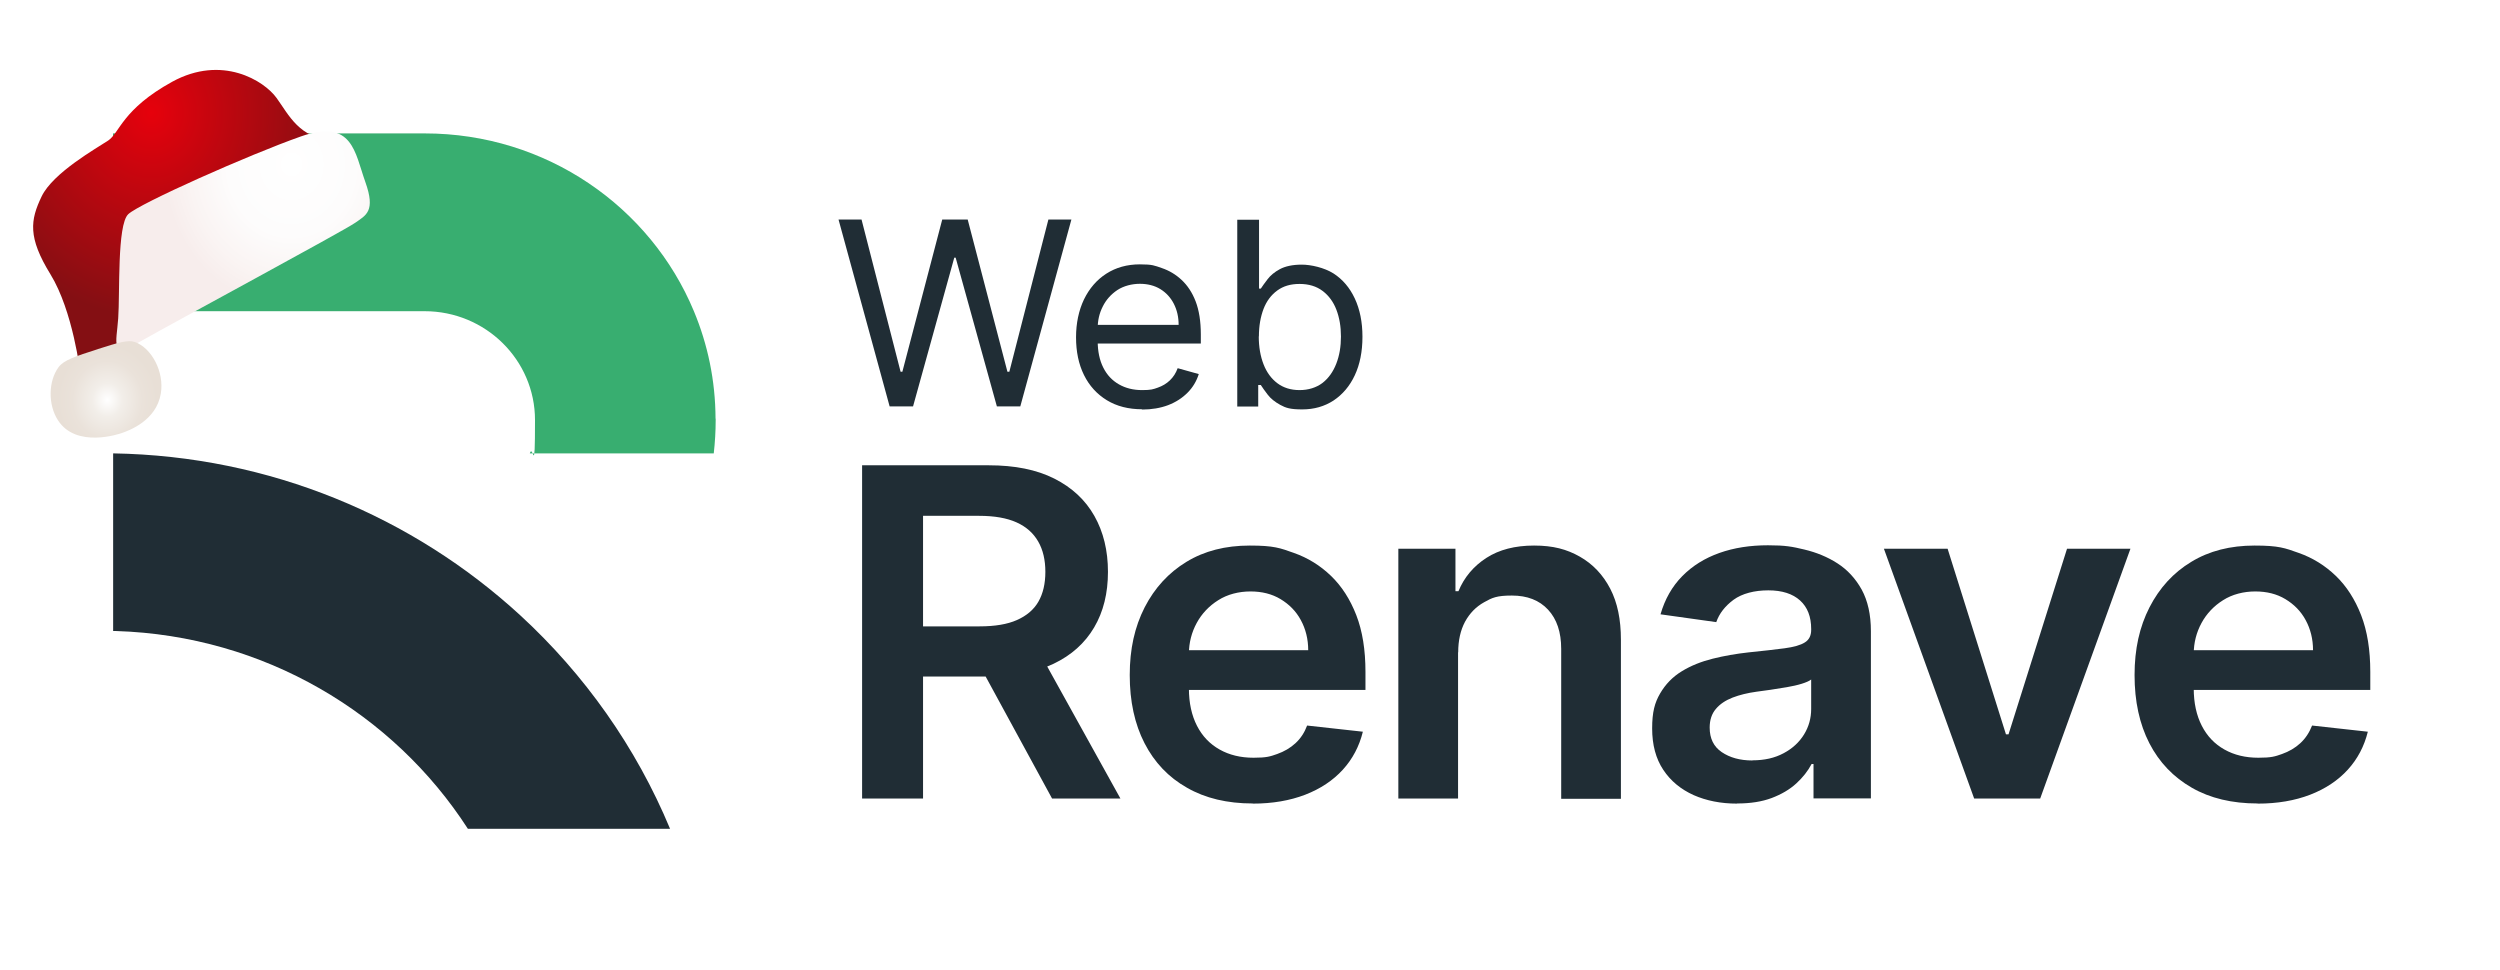
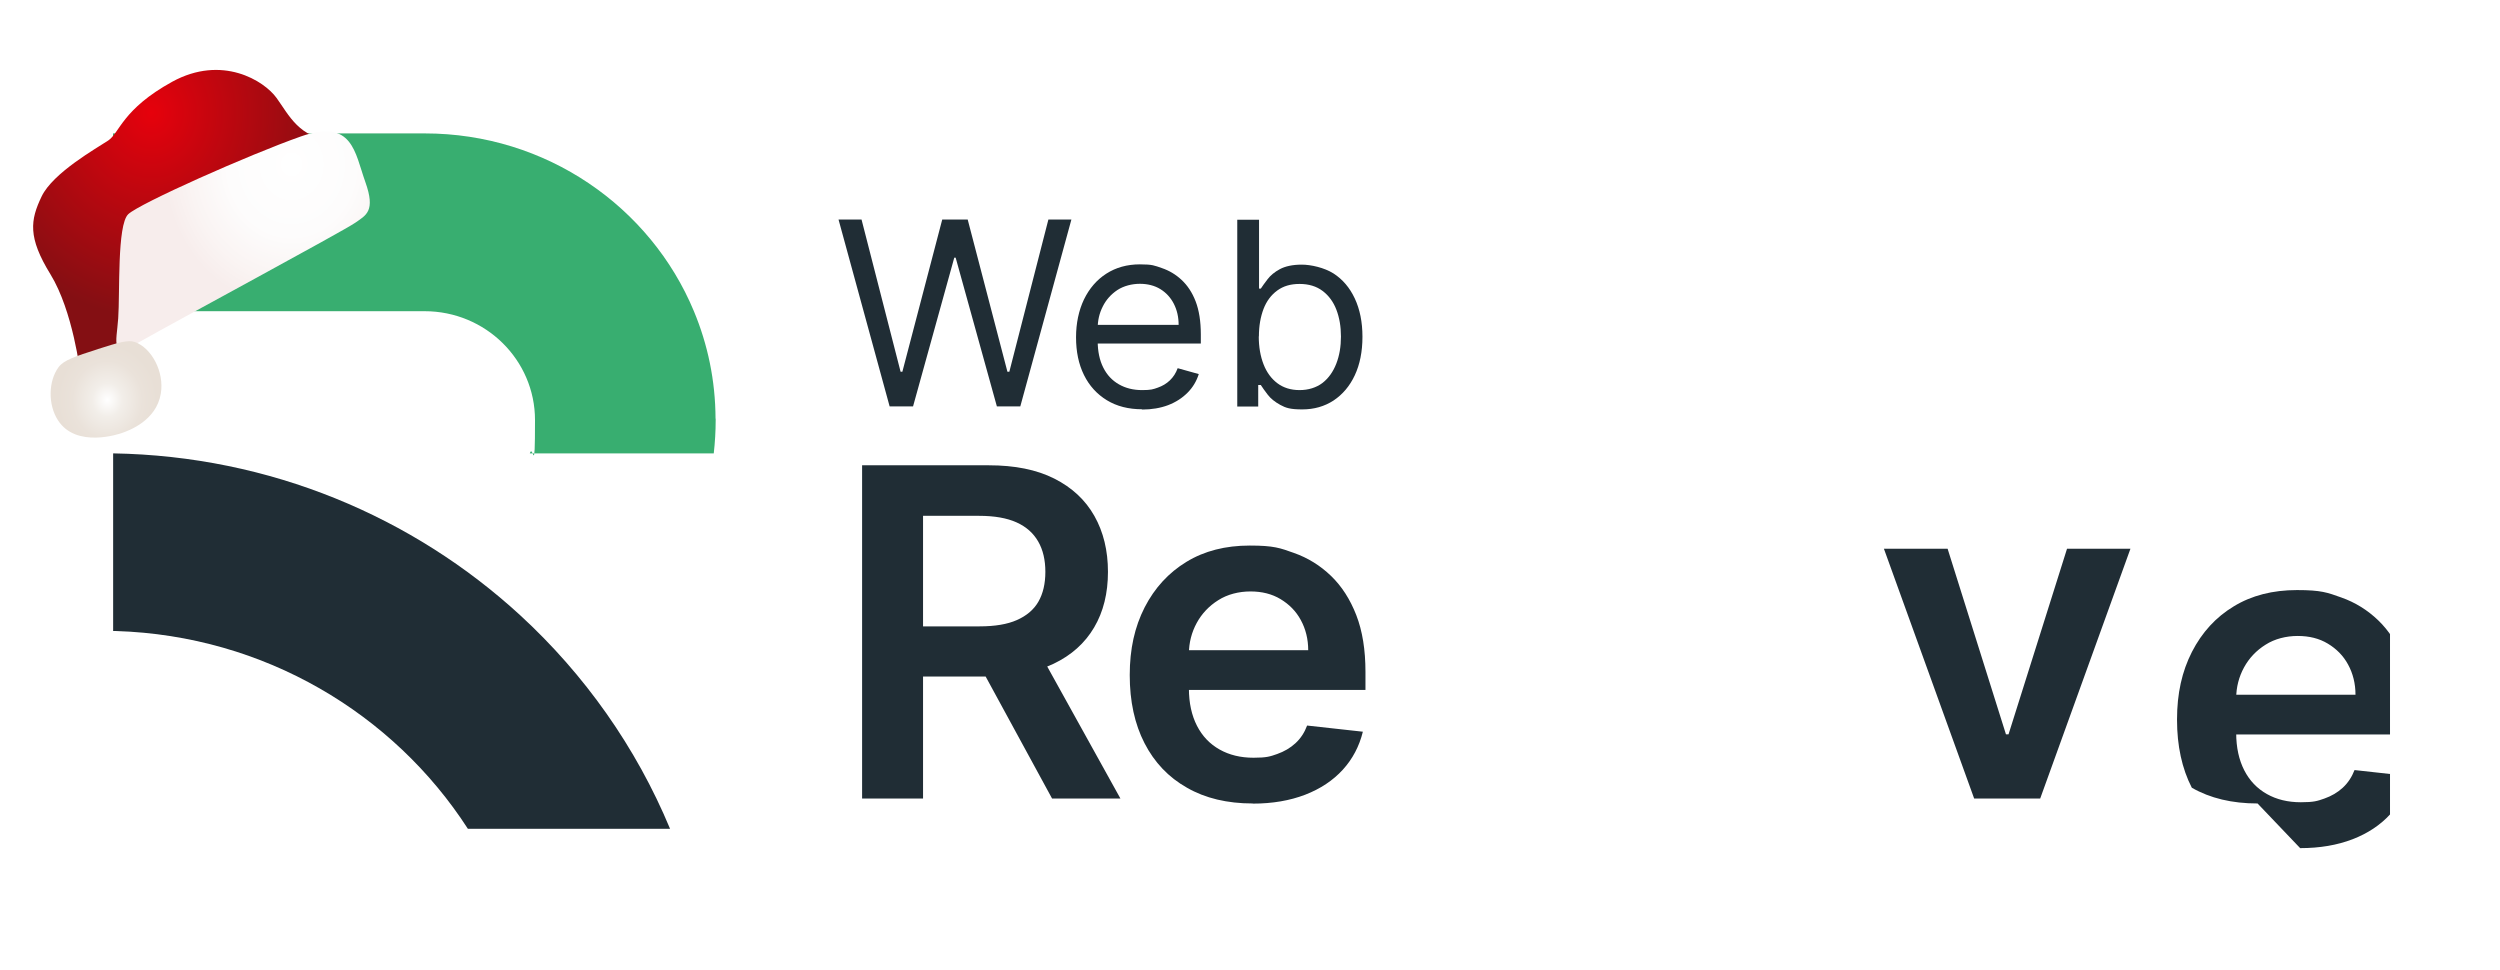
<svg xmlns="http://www.w3.org/2000/svg" xmlns:xlink="http://www.w3.org/1999/xlink" version="1.1" viewBox="0 0 1825.2 708.4">
  <defs>
    <style>
      .st0 {
        fill: url(#Unbenannter_Verlauf_2);
      }

      .st0, .st1, .st2, .st3 {
        mix-blend-mode: multiply;
      }

      .st4 {
        fill: url(#Unbenannter_Verlauf_20);
      }

      .st1 {
        fill: url(#Unbenannter_Verlauf_170);
      }

      .st5 {
        mask: url(#mask-1);
      }

      .st6 {
        mask: url(#mask);
      }

      .st7 {
        fill: url(#Unbenannter_Verlauf_7);
      }

      .st8 {
        fill: #202d35;
      }

      .st9 {
        fill: none;
      }

      .st10 {
        mask: url(#mask-2);
      }

      .st11 {
        isolation: isolate;
      }

      .st2 {
        fill: url(#Unbenannter_Verlauf_1701);
      }

      .st12 {
        filter: url(#luminosity-noclip2);
      }

      .st3 {
        fill: url(#Unbenannter_Verlauf_21);
      }

      .st13 {
        fill: url(#Unbenannter_Verlauf_166);
      }

      .st14 {
        clip-path: url(#clippath);
      }

      .st15 {
        fill: #38ae70;
      }

      .st16 {
        mask: url(#mask-3);
      }

      .st17 {
        filter: url(#luminosity-noclip);
      }

      .st18 {
        display: none;
        fill: #083a35;
      }
    </style>
    <clipPath id="clippath">
      <rect class="st9" x="68" y="31.3" width="1676.9" height="645.1" />
    </clipPath>
    <radialGradient id="Unbenannter_Verlauf_7" data-name="Unbenannter Verlauf 7" cx="-58.9" cy="47.6" fx="-58.9" fy="47.6" r="78.7" gradientTransform="translate(210.5 -8.2) scale(1.7 1.9)" gradientUnits="userSpaceOnUse">
      <stop offset="0" stop-color="#e6010c" />
      <stop offset="1" stop-color="#840f13" />
    </radialGradient>
    <filter id="luminosity-noclip" x="80" y="58.5" width="115.6" height="208.1" color-interpolation-filters="sRGB" filterUnits="userSpaceOnUse">
      <feFlood flood-color="#fff" result="bg" />
      <feBlend in="SourceGraphic" in2="bg" />
    </filter>
    <filter id="luminosity-noclip1" x="80" y="-8544.7" width="115.6" height="32766" color-interpolation-filters="sRGB" filterUnits="userSpaceOnUse">
      <feFlood flood-color="#fff" result="bg" />
      <feBlend in="SourceGraphic" in2="bg" />
    </filter>
    <mask id="mask-1" x="80" y="-8544.7" width="115.6" height="32766" maskUnits="userSpaceOnUse" />
    <linearGradient id="Unbenannter_Verlauf_2" data-name="Unbenannter Verlauf 2" x1="80" y1="162.6" x2="195.6" y2="162.6" gradientUnits="userSpaceOnUse">
      <stop offset="0" stop-color="#1a1a1a" />
      <stop offset="0" stop-color="#202020" />
      <stop offset="0" stop-color="#4e4e4e" />
      <stop offset=".1" stop-color="#787878" />
      <stop offset=".2" stop-color="#9c9c9c" />
      <stop offset=".3" stop-color="#bbb" />
      <stop offset=".4" stop-color="#d4d4d4" />
      <stop offset=".5" stop-color="#e7e7e7" />
      <stop offset=".6" stop-color="#f4f4f4" />
      <stop offset=".7" stop-color="#fcfcfc" />
      <stop offset="1" stop-color="#fff" />
    </linearGradient>
    <mask id="mask" x="80" y="58.5" width="115.6" height="208.1" maskUnits="userSpaceOnUse">
      <g class="st17">
        <g class="st5">
          <path class="st0" d="M91.2,184.2c1.3-21.5,8.3-26.3,8.3-26.3,2.6-15.2-10.9-26.3,5.1-40.1,16-13.8,9-36.7,24.3-38.8,15.4-2.1,25-13.8,35.8-13.1,10.9.7,22.1.7,28.3,5.3,6.2,4.6,2.2-8.9-23.9-11.6-26.1-2.7-31.3-.8-44.7,12.1-13.4,12.9-24.5,27.6-32.6,44.6-8,17-11.9,4.9-11.9,35.9s4,84.4,6.1,114.5l3.8-.8s0-60.2,1.3-81.7Z" />
        </g>
      </g>
    </mask>
    <linearGradient id="Unbenannter_Verlauf_170" data-name="Unbenannter Verlauf 170" x1="80" y1="162.6" x2="195.6" y2="162.6" gradientUnits="userSpaceOnUse">
      <stop offset="0" stop-color="#e6010c" />
      <stop offset="0" stop-color="#e4010c" />
      <stop offset=".1" stop-color="#c7050e" />
      <stop offset=".2" stop-color="#ae080f" />
      <stop offset=".3" stop-color="#9b0b11" />
      <stop offset=".5" stop-color="#8e0d12" />
      <stop offset=".7" stop-color="#860e12" />
      <stop offset="1" stop-color="#840f13" />
    </linearGradient>
    <filter id="luminosity-noclip2" x="39" y="99.6" width="43.3" height="135.5" color-interpolation-filters="sRGB" filterUnits="userSpaceOnUse">
      <feFlood flood-color="#fff" result="bg" />
      <feBlend in="SourceGraphic" in2="bg" />
    </filter>
    <filter id="luminosity-noclip3" x="39" y="-8544.7" width="43.3" height="32766" color-interpolation-filters="sRGB" filterUnits="userSpaceOnUse">
      <feFlood flood-color="#fff" result="bg" />
      <feBlend in="SourceGraphic" in2="bg" />
    </filter>
    <mask id="mask-3" x="39" y="-8544.7" width="43.3" height="32766" maskUnits="userSpaceOnUse" />
    <linearGradient id="Unbenannter_Verlauf_21" data-name="Unbenannter Verlauf 2" x1="39" y1="167.3" x2="82.3" y2="167.3" xlink:href="#Unbenannter_Verlauf_2" />
    <mask id="mask-2" x="39" y="99.6" width="43.3" height="135.5" maskUnits="userSpaceOnUse">
      <g class="st12">
        <g class="st16">
          <path class="st3" d="M82.3,99.6c-1,1.2-2.1,2.2-3.3,3-5.8,3.9-23.2,13.8-36,25.4-10.6,35.4,2.1,75,10.3,99.2,10.2,29.9-3.4-32-1.9-65.6,1.5-33.6,16.5-42.4,30.9-62Z" />
        </g>
      </g>
    </mask>
    <linearGradient id="Unbenannter_Verlauf_1701" data-name="Unbenannter Verlauf 170" x1="39" y1="167.3" x2="82.3" y2="167.3" xlink:href="#Unbenannter_Verlauf_170" />
    <radialGradient id="Unbenannter_Verlauf_20" data-name="Unbenannter Verlauf 20" cx="1.4" cy="67.5" fx="1.4" fy="67.5" r="55" gradientTransform="translate(210.5 -8.2) scale(1.7 1.9)" gradientUnits="userSpaceOnUse">
      <stop offset="0" stop-color="#fff" />
      <stop offset=".5" stop-color="#fdfcfc" />
      <stop offset=".8" stop-color="#faf4f3" />
      <stop offset="1" stop-color="#f7edec" />
    </radialGradient>
    <radialGradient id="Unbenannter_Verlauf_166" data-name="Unbenannter Verlauf 166" cx="-77.7" cy="158" fx="-77.7" fy="158" r="21.5" gradientTransform="translate(210.5 -8.2) scale(1.7 1.9)" gradientUnits="userSpaceOnUse">
      <stop offset="0" stop-color="#fff" />
      <stop offset=".3" stop-color="#f2eee9" />
      <stop offset=".7" stop-color="#eae2da" />
      <stop offset="1" stop-color="#e8dfd6" />
    </radialGradient>
  </defs>
  <g class="st11">
    <g id="Logo_Verde_Desp_-_Laço_Rosa">
      <g id="Logo_Branco_Desp_-_Laço_Rosa">
        <rect class="st18" x="-46.8" y="-30.1" width="1948.6" height="794.6" />
        <polygon class="st8" points="649.5 296.7 612.2 160.3 629 160.3 657.5 271.4 658.8 271.4 687.9 160.3 706.5 160.3 735.5 271.4 736.9 271.4 765.4 160.3 782.2 160.3 744.9 296.7 727.8 296.7 697.7 188.1 696.7 188.1 666.6 296.7 649.5 296.7 649.5 296.7" />
        <g class="st14">
          <g>
            <path class="st8" d="M833.9,298.8c-10,0-18.6-2.2-25.8-6.6-7.2-4.4-12.8-10.5-16.7-18.4s-5.8-17.1-5.8-27.5,2-19.7,5.8-27.7c3.9-8,9.3-14.3,16.3-18.8,7-4.5,15.2-6.8,24.5-6.8s10.7.9,16,2.7c5.3,1.8,10.1,4.6,14.4,8.6s7.8,9.2,10.3,15.7,3.8,14.6,3.8,24.1v6.7h-80v-13.6h63.8c0-5.8-1.2-10.9-3.5-15.4s-5.6-8.1-9.8-10.7c-4.2-2.6-9.3-3.9-15-3.9s-11.8,1.5-16.5,4.6c-4.6,3.1-8.2,7.1-10.6,12-2.5,4.9-3.7,10.2-3.7,15.9v9.1c0,7.7,1.4,14.3,4.1,19.6,2.7,5.4,6.5,9.4,11.4,12.2,4.9,2.8,10.5,4.2,17,4.2s8-.6,11.4-1.8c3.4-1.2,6.3-2.9,8.8-5.3,2.5-2.4,4.4-5.3,5.7-8.9l15.4,4.3c-1.6,5.1-4.3,9.7-8.2,13.6s-8.5,6.9-14.2,9.1c-5.6,2.1-12,3.2-19,3.2h0s0,0,0,0h0Z" />
            <path class="st8" d="M903.3,296.7v-136.3h15.9v50.3h1.3c1.2-1.8,2.8-4.1,4.9-6.8,2.1-2.8,5.1-5.3,9-7.4s9.3-3.3,16-3.3,16.4,2.2,23.1,6.4c6.7,4.3,11.9,10.4,15.6,18.3,3.7,7.9,5.6,17.2,5.6,28s-1.9,20.2-5.6,28.1-8.9,14-15.5,18.4c-6.6,4.3-14.2,6.5-22.9,6.5s-12-1.1-16-3.3c-4-2.2-7.1-4.7-9.2-7.5-2.2-2.8-3.8-5.2-5-7h-1.9v15.7h-15.4s0,0,0,0h0ZM919,245.6c0,7.7,1.2,14.5,3.5,20.4,2.3,5.9,5.7,10.5,10.1,13.8s9.8,5,16.2,5,12.2-1.8,16.7-5.2c4.5-3.5,7.8-8.2,10.1-14.1,2.3-5.9,3.4-12.5,3.4-19.8s-1.1-13.7-3.3-19.5c-2.2-5.8-5.6-10.4-10.1-13.8-4.5-3.4-10.1-5.1-16.8-5.1s-11.9,1.6-16.3,4.8c-4.4,3.2-7.8,7.7-10,13.4-2.2,5.8-3.4,12.4-3.4,20.1h0s0,0,0,0Z" />
            <path class="st8" d="M629.4,583v-243.3h92.5c19,0,34.9,3.2,47.8,9.7s22.7,15.6,29.3,27.3c6.6,11.7,9.9,25.3,9.9,40.8s-3.3,29.1-10.1,40.6-16.6,20.3-29.6,26.5c-13,6.2-29,9.3-48,9.3h-65.9v-36.6h59.9c11.1,0,20.2-1.5,27.2-4.6s12.3-7.5,15.7-13.4c3.4-5.9,5.1-13.2,5.1-21.8s-1.7-16-5.2-22.1-8.7-10.8-15.8-14c-7.1-3.2-16.2-4.8-27.3-4.8h-41v206.4h-44.7,0ZM756.9,472.8l61.1,110.2h-49.9l-60-110.2h48.8Z" />
            <path class="st8" d="M914.6,586.6c-18.6,0-34.6-3.8-48-11.5-13.5-7.6-23.8-18.5-31-32.5-7.2-14-10.8-30.6-10.8-49.7s3.6-35.2,10.9-49.5c7.3-14.2,17.5-25.3,30.5-33.2,13.1-8,28.5-11.9,46.2-11.9s22.2,1.8,32.3,5.4c10.2,3.6,19.2,9.2,27,16.7s14,17.1,18.5,28.7c4.5,11.6,6.7,25.4,6.7,41.4v13.2h-151.7v-29h109.9c0-8.2-1.9-15.6-5.4-22-3.5-6.5-8.5-11.5-14.8-15.3s-13.6-5.6-22-5.6-16.8,2.1-23.5,6.4c-6.7,4.2-12,9.8-15.7,16.6-3.7,6.8-5.7,14.4-5.7,22.5v25.3c0,10.6,2,19.7,5.9,27.3s9.4,13.3,16.5,17.3,15.3,6,24.8,6,12.1-.9,17.2-2.7c5.1-1.8,9.6-4.4,13.4-7.9,3.8-3.5,6.6-7.8,8.5-12.9l40.7,4.5c-2.6,10.6-7.5,19.9-14.6,27.7-7.2,7.9-16.4,14-27.5,18.3-11.2,4.3-23.9,6.5-38.3,6.5h0Z" />
-             <path class="st8" d="M1064.5,476.1v106.9h-43.6v-182.4h41.7v31h2.2c4.2-10.2,11.1-18.3,20.4-24.3,9.3-6,20.9-9,34.8-9s23.9,2.7,33.4,8.1c9.5,5.4,16.9,13.2,22.2,23.4s7.8,22.6,7.8,37.2v116.2h-43.6v-109.5c0-12.2-3.2-21.7-9.6-28.6-6.4-6.9-15.2-10.3-26.4-10.3s-14.4,1.6-20.3,4.9c-5.9,3.3-10.5,8-13.9,14.2-3.3,6.2-5,13.6-5,22.5" />
-             <path class="st8" d="M1268.1,586.7c-11.7,0-22.3-2.1-31.6-6.2-9.3-4.2-16.8-10.3-22.2-18.5-5.4-8.1-8.1-18.2-8.1-30.2s1.9-18.8,5.8-25.5c3.9-6.7,9.1-12.1,15.8-16.2s14.2-7.1,22.6-9.2c8.4-2.1,17.1-3.6,26.1-4.6,10.8-1.1,19.6-2.1,26.4-3,6.7-.9,11.7-2.3,14.8-4.3,3.1-1.9,4.6-5,4.6-9.1v-.7c0-9-2.7-15.9-8.1-20.8-5.4-4.9-13.1-7.4-23.2-7.4s-19.1,2.3-25.4,6.9c-6.2,4.6-10.4,10-12.6,16.3l-40.7-5.7c3.2-11.1,8.5-20.4,15.9-27.9,7.4-7.5,16.4-13.1,27.1-16.9,10.7-3.8,22.5-5.6,35.4-5.6s17.8,1,26.6,3.1c8.8,2.1,16.9,5.4,24.2,10.1,7.3,4.7,13.2,11.1,17.7,19.2,4.4,8.1,6.7,18.2,6.7,30.3v122.1h-41.9v-25.1h-1.4c-2.7,5.1-6.4,9.8-11.2,14.2s-10.8,7.9-17.9,10.6c-7.2,2.7-15.6,4-25.2,4h0s0,0,0,0h0ZM1279.4,555.1c8.8,0,16.3-1.7,22.8-5.2,6.4-3.4,11.4-8,14.9-13.7,3.5-5.7,5.2-11.9,5.2-18.6v-21.5c-1.4,1.1-3.7,2.1-6.9,3.1-3.2,1-6.9,1.8-10.9,2.5s-8,1.3-11.9,1.9c-3.9.5-7.3,1-10.2,1.4-6.5.9-12.3,2.3-17.5,4.3-5.1,2-9.2,4.7-12.2,8.3-3,3.5-4.5,8.1-4.5,13.6,0,7.9,2.9,13.9,8.8,17.9s13.3,6.1,22.4,6.1h0Z" />
            <polygon class="st8" points="1555.4 400.6 1489.5 583 1441.3 583 1375.4 400.6 1421.9 400.6 1464.5 536.1 1466.4 536.1 1509.1 400.6 1555.4 400.6" />
-             <path class="st8" d="M1648.2,586.6c-18.6,0-34.6-3.8-48-11.5s-23.8-18.5-31-32.5c-7.2-14-10.8-30.6-10.8-49.7s3.6-35.2,10.9-49.5c7.3-14.2,17.4-25.3,30.5-33.2,13.1-8,28.5-11.9,46.2-11.9s22.2,1.8,32.3,5.4c10.2,3.6,19.2,9.2,27,16.7s14,17.1,18.5,28.7c4.5,11.6,6.7,25.4,6.7,41.4v13.2h-151.7v-29h109.9c0-8.2-1.9-15.6-5.4-22-3.5-6.5-8.5-11.5-14.8-15.3s-13.6-5.6-22-5.6-16.8,2.1-23.5,6.4c-6.7,4.2-12,9.8-15.7,16.6-3.7,6.8-5.7,14.4-5.7,22.5v25.3c0,10.6,2,19.7,5.9,27.3,3.9,7.6,9.4,13.3,16.5,17.3,7.1,4,15.3,6,24.8,6s12.1-.9,17.2-2.7,9.6-4.4,13.4-7.9c3.8-3.5,6.6-7.8,8.6-12.9l40.7,4.5c-2.6,10.6-7.5,19.9-14.6,27.7-7.2,7.9-16.4,14-27.5,18.3-11.2,4.3-23.9,6.5-38.3,6.5h0Z" />
+             <path class="st8" d="M1648.2,586.6c-18.6,0-34.6-3.8-48-11.5c-7.2-14-10.8-30.6-10.8-49.7s3.6-35.2,10.9-49.5c7.3-14.2,17.4-25.3,30.5-33.2,13.1-8,28.5-11.9,46.2-11.9s22.2,1.8,32.3,5.4c10.2,3.6,19.2,9.2,27,16.7s14,17.1,18.5,28.7c4.5,11.6,6.7,25.4,6.7,41.4v13.2h-151.7v-29h109.9c0-8.2-1.9-15.6-5.4-22-3.5-6.5-8.5-11.5-14.8-15.3s-13.6-5.6-22-5.6-16.8,2.1-23.5,6.4c-6.7,4.2-12,9.8-15.7,16.6-3.7,6.8-5.7,14.4-5.7,22.5v25.3c0,10.6,2,19.7,5.9,27.3,3.9,7.6,9.4,13.3,16.5,17.3,7.1,4,15.3,6,24.8,6s12.1-.9,17.2-2.7,9.6-4.4,13.4-7.9c3.8-3.5,6.6-7.8,8.6-12.9l40.7,4.5c-2.6,10.6-7.5,19.9-14.6,27.7-7.2,7.9-16.4,14-27.5,18.3-11.2,4.3-23.9,6.5-38.3,6.5h0Z" />
            <path class="st8" d="M84.8,460.7c108,3.4,202.4,60.1,256.8,144.4h147.6c-24.8-59.6-62.4-112.7-109.4-155.9-78.2-71.8-182.4-116.3-297.2-118.2v129.7c.8,0,1.6,0,2.3,0" />
            <path class="st15" d="M522.4,305.6c-.1-27.8-5.7-54.2-15.8-78.4-31.7-76.2-107.8-129.8-196.5-129.8H82.5v129.8h227.5c44.5,0,80.6,35.6,80.6,79.5s-1.4,16.6-3.8,24.3h134.3c.9-8,1.4-16.1,1.4-24.3v-1h0Z" />
          </g>
        </g>
      </g>
      <g>
        <path class="st7" d="M243.5,102.6c-25-1.4-32.6-18.7-41.6-31.1-9-12.5-39.7-31.8-76.2-11.8-36.5,20.1-38.4,37.4-46.7,42.9-8.3,5.5-40.3,23.5-48.6,40.8-8.3,17.3-10.2,29.8,6.4,56.8,16.6,27,21.8,72,21.8,72l31.4-6.2s0-60.2,1.3-81.7c1.3-21.5,8.3-26.3,8.3-26.3,0,0,30.7-15.2,64-29.1,33.3-13.8,80-26.3,80-26.3Z" />
        <g class="st6">
          <path class="st1" d="M91.2,184.2c1.3-21.5,8.3-26.3,8.3-26.3,2.6-15.2-10.9-26.3,5.1-40.1,16-13.8,9-36.7,24.3-38.8,15.4-2.1,25-13.8,35.8-13.1,10.9.7,22.1.7,28.3,5.3,6.2,4.6,2.2-8.9-23.9-11.6-26.1-2.7-31.3-.8-44.7,12.1-13.4,12.9-24.5,27.6-32.6,44.6-8,17-11.9,4.9-11.9,35.9s4,84.4,6.1,114.5l3.8-.8s0-60.2,1.3-81.7Z" />
        </g>
        <g class="st10">
          <path class="st2" d="M82.3,99.6c-1,1.2-2.1,2.2-3.3,3-5.8,3.9-23.2,13.8-36,25.4-10.6,35.4,2.1,75,10.3,99.2,10.2,29.9-3.4-32-1.9-65.6,1.5-33.6,16.5-42.4,30.9-62Z" />
        </g>
        <path class="st4" d="M259.4,162.6c7.8-5.5,15-8.3,7.3-29.8s-9.2-46.5-47-33.2c-37.8,13.3-117.8,48.9-126.1,56.8-8.2,7.9-6,57.7-7.3,76-1.3,18.4-6.3,29.7,16.5,16.7,22.8-13,147.9-80.4,156.6-86.5Z" />
        <path class="st13" d="M71.3,254.9c14.7-4.7,22.2-7,27.2-5.2,12.1,4.3,21.6,21.7,18.9,37.7-3.3,19.7-23.1,26.9-28.6,28.8-1.5.5-33.1,11.4-46.5-9.4-7.4-11.4-7-28.7.5-38.8,3.8-5.1,12.1-7.8,28.6-13.1Z" />
      </g>
    </g>
  </g>
</svg>